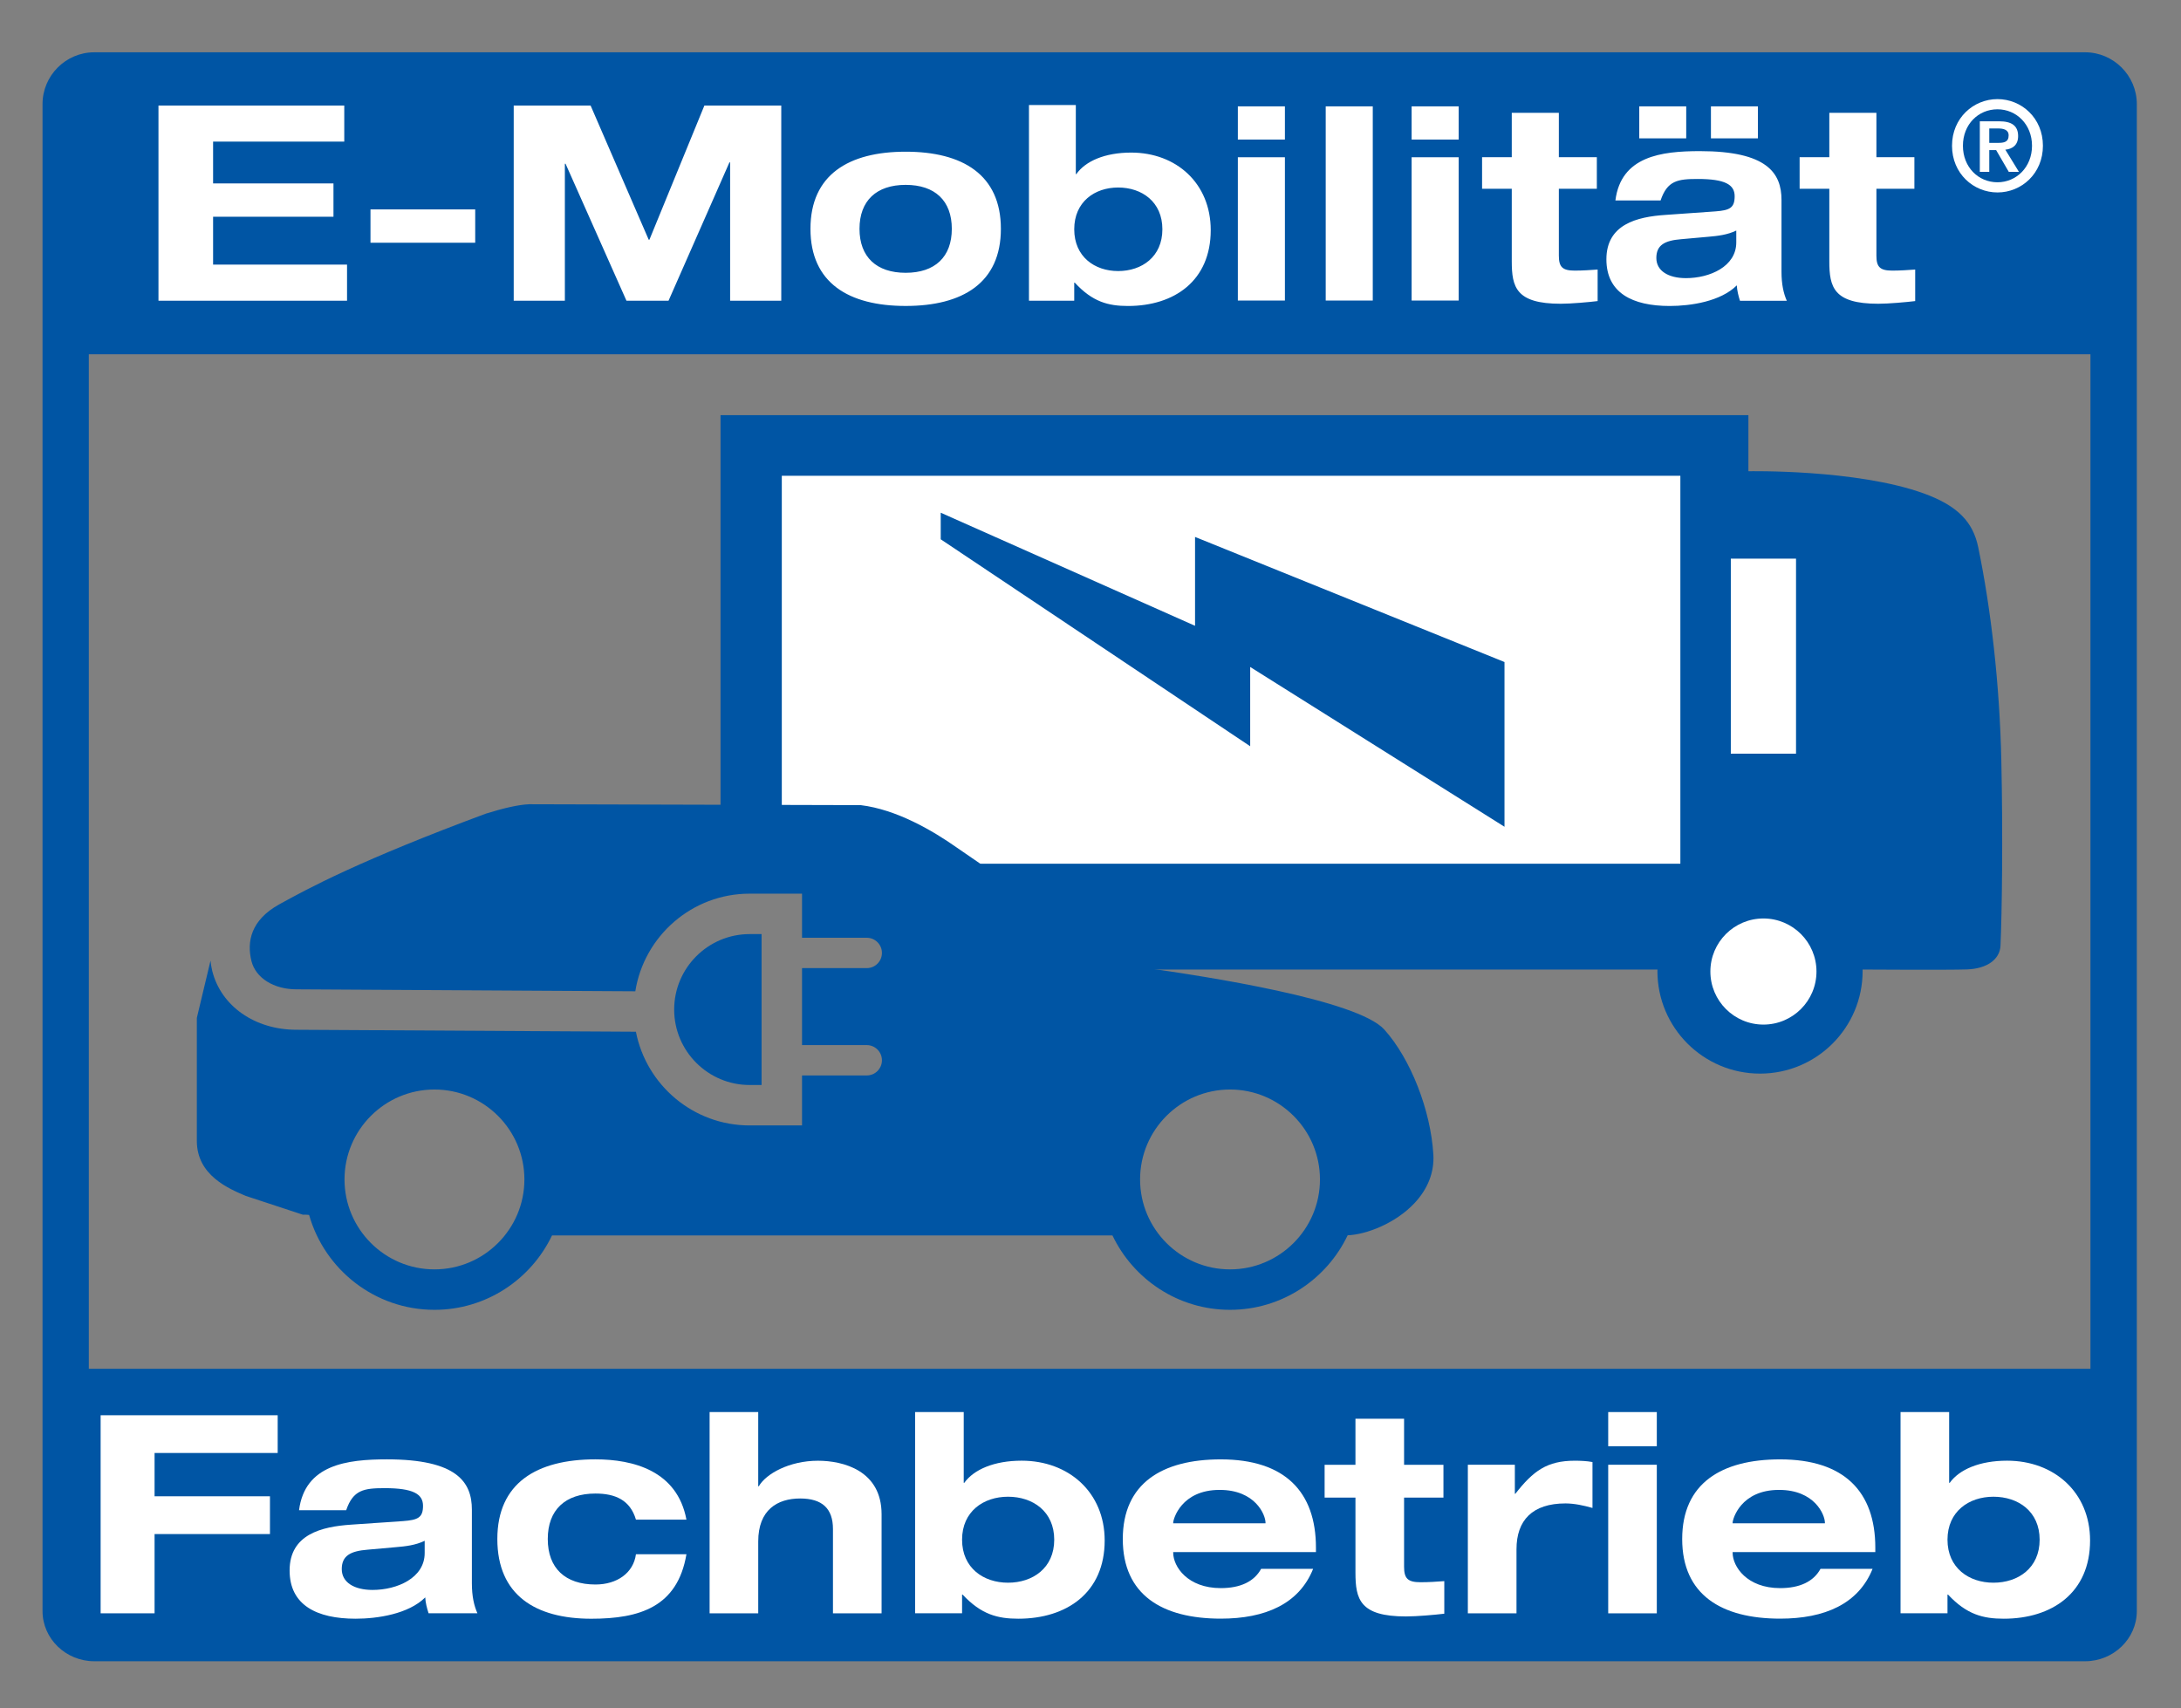
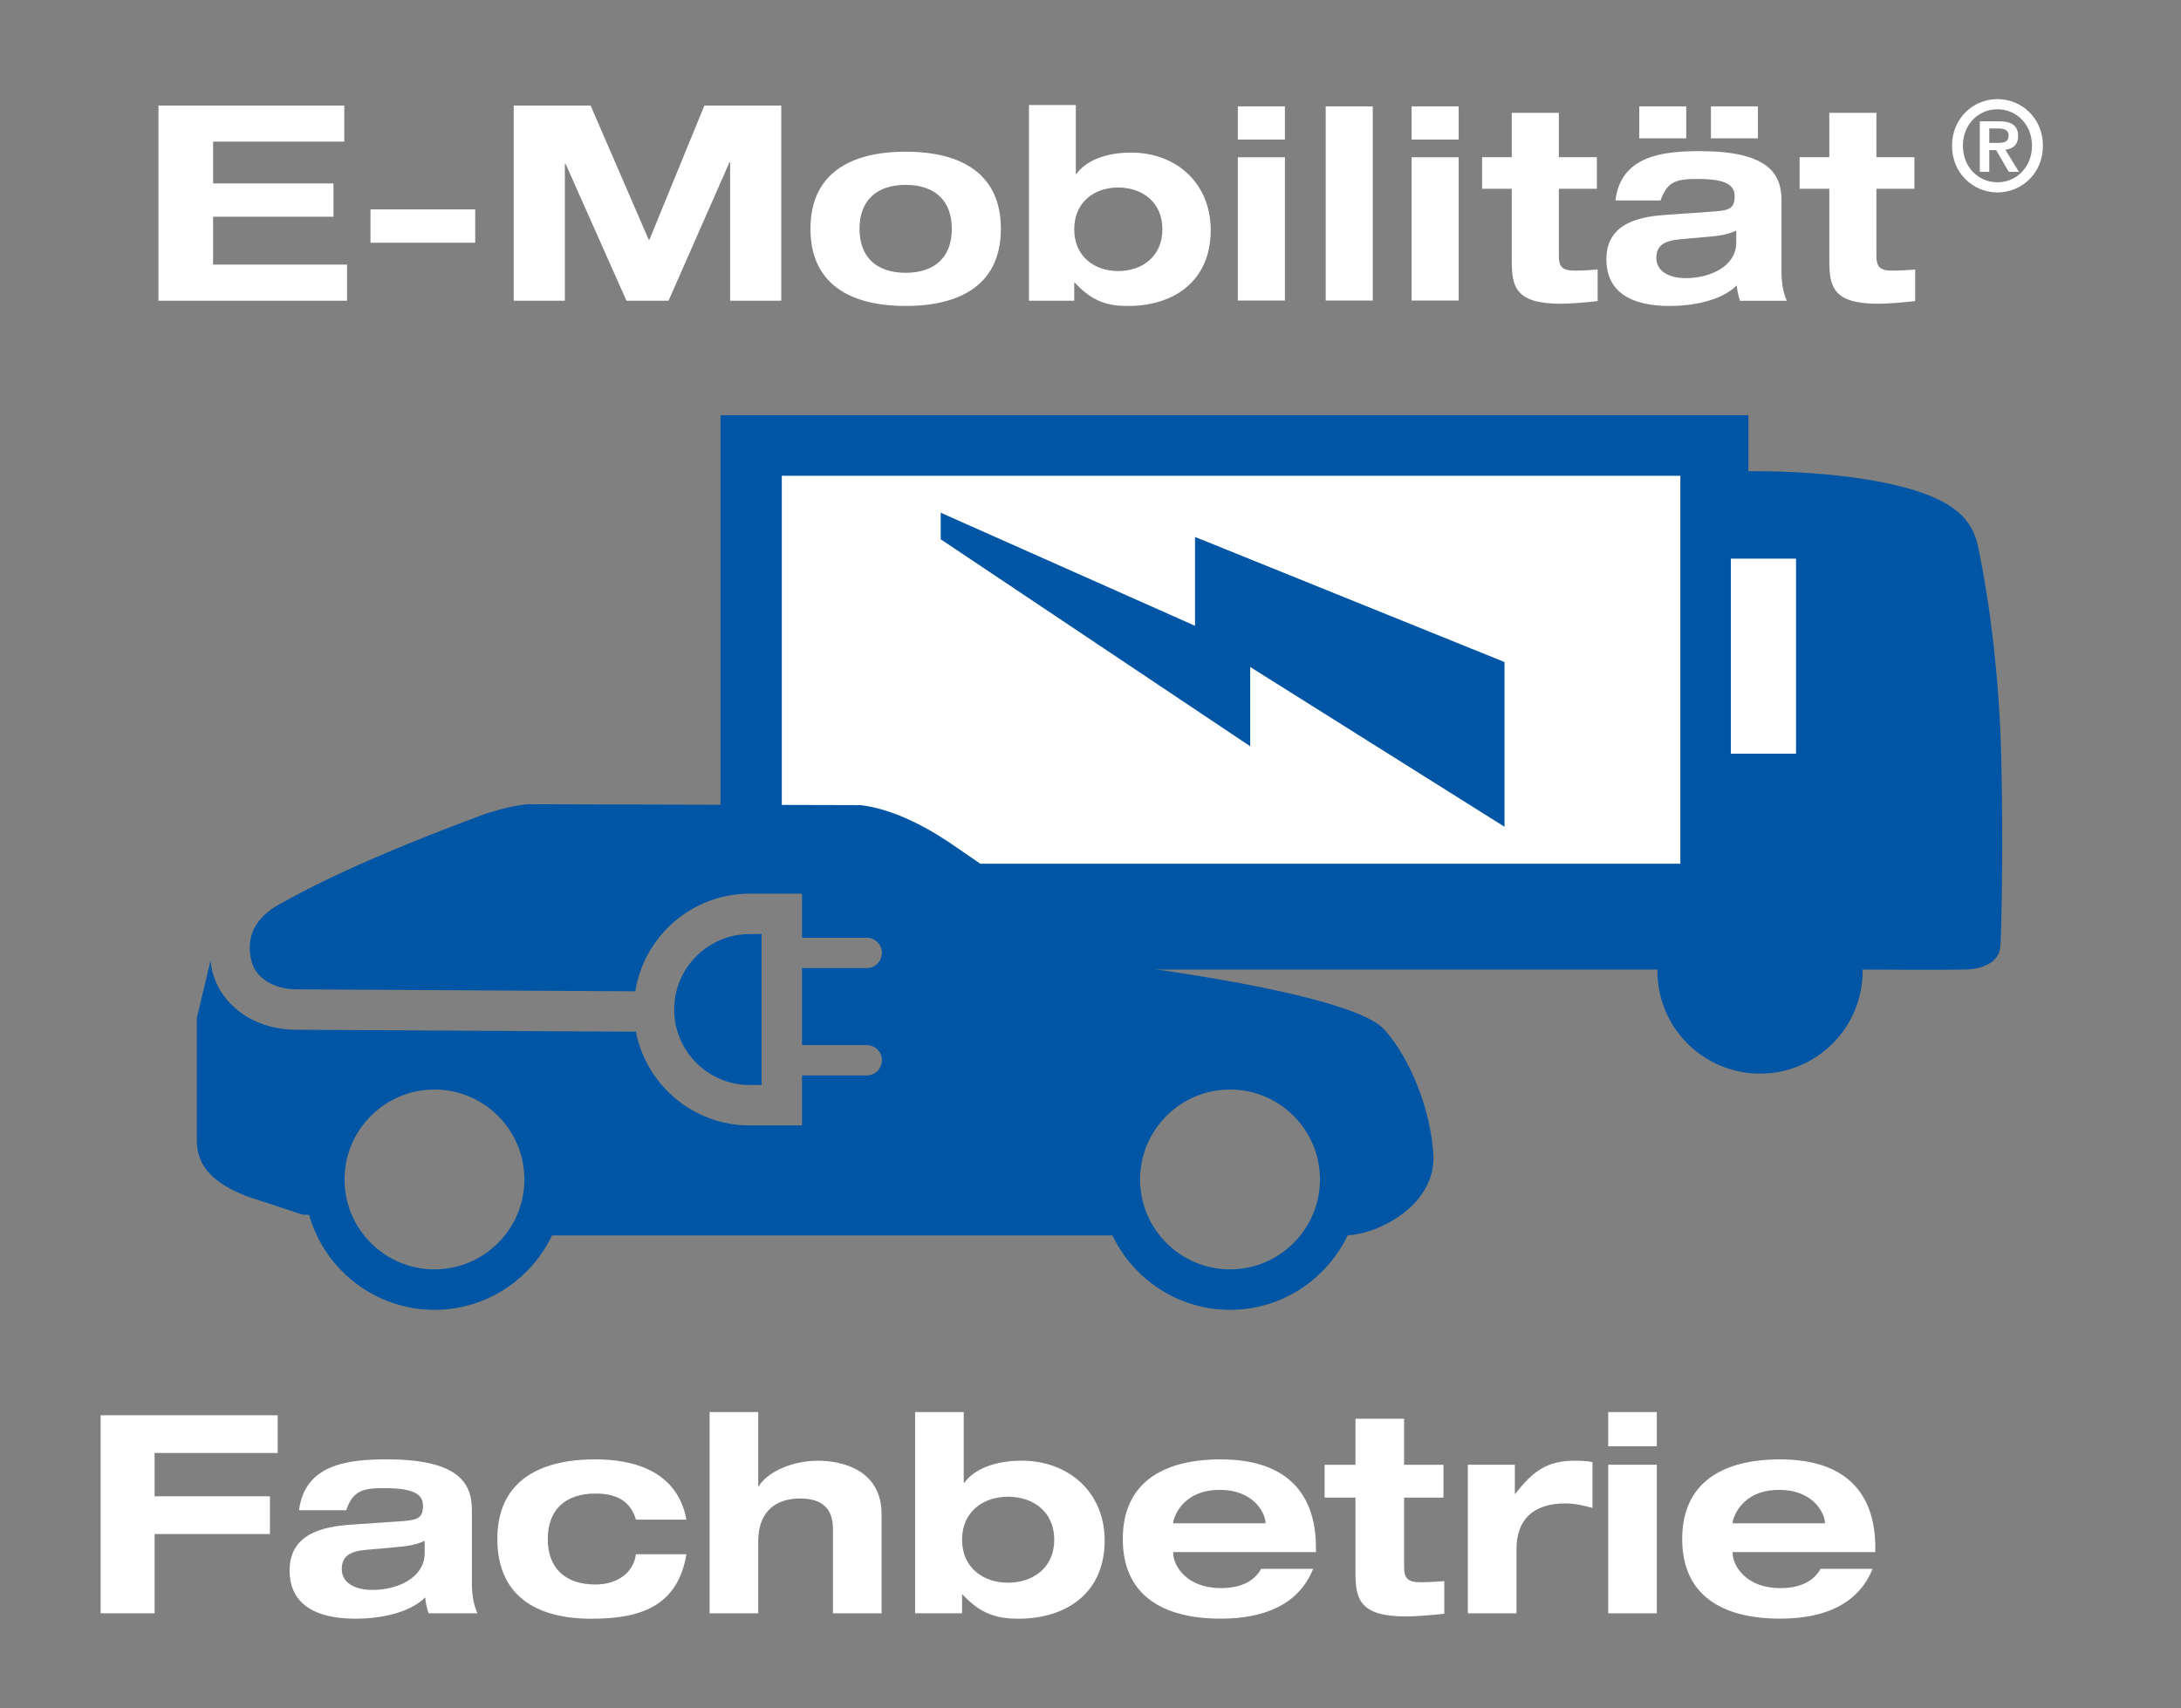
<svg xmlns="http://www.w3.org/2000/svg" width="180px" height="141px" version="1.1" xml:space="preserve" style="fill-rule:evenodd;clip-rule:evenodd;stroke-linejoin:round;stroke-miterlimit:2;">
  <rect width="100%" height="100%" fill="#808080" stroke="none" />
  <g>
    <path d="M165.172,62.787c-0.137,-6.32 -0.855,-12.536 -1.91,-17.631c-0.424,-2.039 -1.648,-3.403 -4.507,-4.435c-5.568,-2.006 -14.457,-1.826 -14.457,-1.826l-0,-4.628l-84.832,-0l-0,36.437l24.865,9.32l52.466,-0c-0,0.041 -0.008,0.081 -0.008,0.126c0,4.674 3.792,8.464 8.469,8.464c4.676,0 8.466,-3.79 8.466,-8.464c0,-0.045 -0.002,-0.085 -0.004,-0.126c0,-0 7.039,0.046 8.619,-0.009c1.639,-0.058 2.711,-0.822 2.764,-1.957c0.118,-2.637 0.209,-8.951 0.069,-15.271Z" style="fill:#0055a4;fill-rule:nonzero;" />
    <rect x="64.523" y="39.27" width="74.159" height="32.02" style="fill:#fff;fill-rule:nonzero;" />
    <rect x="142.846" y="46.11" width="5.382" height="16.097" style="fill:#fff;fill-rule:nonzero;" />
-     <path d="M141.159,80.189c0,-2.418 1.96,-4.379 4.379,-4.379c2.417,-0 4.377,1.961 4.377,4.379c-0,2.416 -1.96,4.379 -4.377,4.379c-2.419,-0 -4.379,-1.963 -4.379,-4.379Z" style="fill:#fff;fill-rule:nonzero;" />
    <path d="M124.167,54.643l-25.539,-10.325l-0,7.335l-20.989,-9.334l0,2.194l25.54,17.082l0,-6.544l20.988,13.189l0,-13.597Z" style="fill:#0055a4;fill-rule:nonzero;" />
-     <path d="M172.527,112.976l-165.197,-0l-0,-83.736l165.197,-0l0,83.736Zm3.827,-104.385c-0,-2.353 -1.925,-4.275 -4.272,-4.275l-164.299,-0c-2.351,-0 -4.273,1.922 -4.273,4.275l-0,124.385c-0,2.279 1.922,4.141 4.273,4.141l164.299,0c2.347,0 4.272,-1.862 4.272,-4.141l-0,-124.385Z" style="fill:#0055a4;fill-rule:nonzero;" />
    <path d="M8.305,116.813l14.613,0l0,3.114l-10.161,-0l-0,3.574l9.523,0l-0,3.118l-9.523,-0l-0,6.541l-4.452,-0l-0,-16.347Z" style="fill:#fff;fill-rule:nonzero;" />
    <path d="M28.571,124.652c0.573,-1.686 1.467,-1.822 3.181,-1.822c2.337,-0 3.16,0.479 3.16,1.456c-0,0.972 -0.414,1.172 -1.649,1.263l-4.28,0.293c-2.45,0.164 -5.081,0.806 -5.081,3.784c0,2.861 2.241,3.98 5.447,3.98c1.808,0 4.373,-0.39 5.746,-1.76c0.022,0.442 0.138,0.876 0.275,1.31l4.031,-0c-0.275,-0.618 -0.456,-1.397 -0.456,-2.474l-0,-6.078c-0,-2.278 -1.238,-4.151 -7.008,-4.151c-3.297,-0 -6.776,0.434 -7.257,4.199l3.891,0Zm6.478,3.535c0,2.055 -2.267,3.044 -4.304,3.044c-1.509,-0 -2.539,-0.622 -2.539,-1.718c-0,-1.099 0.707,-1.489 2.127,-1.604l2.335,-0.208c0.802,-0.067 1.625,-0.158 2.381,-0.527l0,1.013Z" style="fill:#fff;fill-rule:nonzero;" />
    <path d="M52.485,125.428c-0.481,-1.625 -1.716,-2.153 -3.341,-2.153c-2.495,0 -3.936,1.349 -3.936,3.753c-0,2.406 1.441,3.755 3.936,3.755c1.786,-0 3.136,-0.959 3.341,-2.497l4.167,-0c-0.734,4.342 -3.845,5.322 -7.851,5.322c-4.623,-0 -7.755,-1.961 -7.755,-6.58c-0,-4.619 3.247,-6.575 8.098,-6.575c3.113,-0 6.752,0.934 7.508,4.975l-4.167,-0Z" style="fill:#fff;fill-rule:nonzero;" />
    <path d="M58.564,116.55l4.013,-0l-0,6.125l0.047,0c0.594,-1.032 2.522,-2.108 4.884,-2.108c2.081,0 5.25,0.806 5.25,4.418l-0,8.175l-4.013,-0l0,-6.958c0,-1.695 -0.896,-2.519 -2.706,-2.519c-1.879,0 -3.462,0.935 -3.462,3.547l-0,5.93l-4.013,-0l0,-16.61Z" style="fill:#fff;fill-rule:nonzero;" />
    <path d="M75.525,133.156l3.876,-0l-0,-1.54l0.045,0c1.541,1.647 2.895,1.99 4.598,1.99c3.992,0 7.126,-2.148 7.126,-6.454c-0,-3.982 -2.973,-6.589 -6.851,-6.589c-2.275,0 -3.953,0.733 -4.735,1.829l-0.046,-0l-0,-5.842l-4.013,-0l0,16.606Zm3.876,-6.072c-0,-2.334 1.768,-3.547 3.793,-3.547c2.045,-0 3.813,1.213 3.813,3.547c0,2.336 -1.768,3.55 -3.813,3.55c-2.025,-0 -3.793,-1.214 -3.793,-3.55Z" style="fill:#fff;fill-rule:nonzero;" />
    <path d="M104.081,129.492c-0.573,1.048 -1.71,1.589 -3.329,1.589c-2.737,0 -3.927,-1.77 -3.927,-2.928l0,-0.046l11.781,0l-0,-0.365c-0,-4.608 -2.562,-7.287 -7.854,-7.287c-4.84,0 -8.087,1.974 -8.087,6.576c0,4.603 3.247,6.57 8.087,6.57c3.669,0 6.462,-1.211 7.621,-4.109l-4.292,0Zm-7.256,-3.762l0,-0.045c0,-0.297 0.663,-2.711 3.834,-2.711c2.939,-0 3.785,2.049 3.785,2.711l-0,0.045l-7.619,0Z" style="fill:#fff;fill-rule:nonzero;" />
    <path d="M111.867,117.1l4.013,0l-0,3.801l3.249,-0l-0,2.708l-3.249,0l-0,5.706c-0,0.96 0.297,1.28 1.352,1.28c0.707,0 1.324,-0.044 1.967,-0.091l-0,2.689c-0.755,0.092 -2.266,0.226 -3.158,0.226c-3.809,0 -4.174,-1.413 -4.174,-3.623l0,-6.187l-2.545,0l0,-2.708l2.545,-0l0,-3.801Z" style="fill:#fff;fill-rule:nonzero;" />
    <path d="M121.143,120.898l3.879,0l-0,2.393l0.043,-0c1.468,-1.88 2.611,-2.726 4.898,-2.726c0.459,-0 1.01,0.022 1.466,0.11l-0,3.789c-0.734,-0.206 -1.466,-0.368 -2.219,-0.374c-2.749,-0 -4.052,1.399 -4.052,3.784l0,5.286l-4.015,-0l0,-12.262Z" style="fill:#fff;fill-rule:nonzero;" />
    <path d="M132.727,116.55l4.011,-0l-0,2.822l-4.011,0l-0,-2.822Zm-0,4.348l4.011,0l-0,12.264l-4.011,0l-0,-12.264Z" style="fill:#fff;fill-rule:nonzero;" />
    <path d="M150.247,129.492c-0.572,1.048 -1.711,1.589 -3.331,1.589c-2.734,0 -3.921,-1.77 -3.921,-2.928l-0,-0.046l11.776,0l0,-0.365c0,-4.608 -2.556,-7.287 -7.855,-7.287c-4.838,0 -8.083,1.974 -8.083,6.576c-0,4.603 3.245,6.57 8.083,6.57c3.672,0 6.463,-1.211 7.629,-4.109l-4.298,0Zm-7.252,-3.762l-0,-0.045c-0,-0.297 0.662,-2.711 3.831,-2.711c2.941,-0 3.785,2.049 3.785,2.711l-0,0.045l-7.616,0Z" style="fill:#fff;fill-rule:nonzero;" />
-     <path d="M156.853,133.156l3.875,-0l0,-1.54l0.045,0c1.54,1.647 2.896,1.99 4.598,1.99c3.993,0 7.125,-2.148 7.125,-6.454c-0,-3.982 -2.972,-6.589 -6.851,-6.589c-2.273,0 -3.95,0.733 -4.733,1.829l-0.047,-0l-0,-5.842l-4.012,-0l0,16.606Zm3.875,-6.072c0,-2.334 1.771,-3.547 3.792,-3.547c2.046,-0 3.813,1.213 3.813,3.547c-0,2.336 -1.767,3.55 -3.813,3.55c-2.021,-0 -3.792,-1.214 -3.792,-3.55Z" style="fill:#fff;fill-rule:nonzero;" />
    <path d="M48.743,8.711l4.797,11.077l0.056,-0l4.538,-11.077l6.345,-0l0,16.108l-4.221,-0l0,-11.416l-0.057,0l-5.025,11.416l-3.474,-0l-5.025,-11.303l-0.058,0l0,11.303l-4.221,-0l-0,-16.108l6.345,-0Zm-9.523,8.572l0,2.753l-8.643,-0l-0,-2.753l8.643,0Zm-10.807,-8.572l-0,2.977l-10.826,0l0,3.453l9.935,-0l-0,2.751l-9.935,0l0,3.949l11.055,-0l0,2.978l-15.563,-0l0,-16.108l15.334,-0Zm116.669,0.07l-0,2.64l-3.877,-0l0,-2.64l3.877,-0Zm-5.916,-0l0,2.64l-3.876,-0l0,-2.64l3.876,-0Zm-2.117,7.767c0.554,-1.643 1.411,-1.776 3.067,-1.776c2.254,-0 3.047,0.464 3.047,1.423c0,0.961 -0.401,1.164 -1.591,1.253l-4.127,0.291c-2.349,0.157 -4.867,0.779 -4.867,3.664c-0,2.771 2.144,3.852 5.223,3.852c1.742,0 4.212,-0.375 5.539,-1.702c0.023,0.426 0.129,0.85 0.262,1.273l3.865,0c-0.267,-0.604 -0.438,-1.356 -0.438,-2.399l-0,-5.921c-0,-2.221 -1.185,-4.032 -6.737,-4.032c-3.176,0 -6.513,0.419 -6.971,4.074l3.728,0Zm6.248,3.461c0,1.992 -2.189,2.948 -4.151,2.948c-1.459,-0 -2.446,-0.601 -2.446,-1.663c-0,-1.063 0.68,-1.441 2.052,-1.551l2.247,-0.201c0.773,-0.067 1.563,-0.157 2.298,-0.511l0,0.978Zm-58.375,4.811l3.736,0l-0,-1.493l0.042,-0c1.474,1.597 2.769,1.928 4.396,1.928c3.824,0 6.827,-2.083 6.827,-6.261c0,-3.873 -2.851,-6.4 -6.562,-6.4c-2.181,0 -3.783,0.711 -4.529,1.775l-0.043,-0l0,-5.698l-3.867,0l0,16.149Zm3.736,-5.896c-0,-2.269 1.692,-3.447 3.624,-3.447c1.957,-0 3.651,1.178 3.651,3.447c-0,2.27 -1.694,3.449 -3.651,3.449c-1.932,-0 -3.624,-1.179 -3.624,-3.449Zm27.844,-5.947l3.884,0l0,11.83l-3.884,0l-0,-11.83Zm-0,-4.196l3.884,-0l0,2.739l-3.884,0l-0,-2.739Zm-14.341,4.196l3.884,0l0,11.83l-3.884,0l0,-11.83Zm0,-4.196l3.884,-0l0,2.739l-3.884,0l0,-2.739Zm48.815,4.194l-2.451,-0l0,2.608l2.451,-0l-0,5.979c-0,2.143 0.355,3.509 4.041,3.509c0.861,-0 2.318,-0.132 3.046,-0.22l0,-2.603c-0.617,0.042 -1.215,0.088 -1.899,0.088c-1.016,0 -1.302,-0.311 -1.302,-1.238l0,-5.515l3.135,-0l0,-2.608l-3.135,-0l0,-3.663l-3.886,0l-0,3.663Zm-26.208,-0l-2.45,-0l-0,2.608l2.45,-0l-0,5.979c-0,2.143 0.354,3.509 4.041,3.509c0.861,-0 2.317,-0.132 3.046,-0.22l0,-2.603c-0.617,0.042 -1.215,0.088 -1.899,0.088c-1.016,0 -1.302,-0.311 -1.302,-1.238l-0,-5.515l3.135,-0l-0,-2.608l-3.135,-0l-0,-3.663l-3.886,0l-0,3.663Zm-15.355,11.832l3.884,0l0,-16.026l-3.884,-0l-0,16.026Zm-42.524,-5.919c0,4.464 3.157,6.365 7.857,6.365c4.7,-0 7.858,-1.901 7.858,-6.365c0,-4.467 -3.158,-6.367 -7.858,-6.367c-4.7,0 -7.857,1.9 -7.857,6.367Zm4.047,0c0,-2.323 1.398,-3.629 3.81,-3.629c2.418,-0 3.808,1.306 3.808,3.629c-0,2.32 -1.39,3.628 -3.808,3.628c-2.412,0 -3.81,-1.308 -3.81,-3.628Z" style="fill:#fff;fill-rule:nonzero;" />
    <path d="M162.002,12.03c-0,-1.765 1.271,-3.009 2.853,-3.009c1.556,-0 2.849,1.244 2.849,3.009c0,1.766 -1.293,3.015 -2.849,3.015c-1.582,0 -2.853,-1.249 -2.853,-3.015Zm-0.9,0c0,2.298 1.773,3.854 3.753,3.854c1.979,-0 3.749,-1.556 3.749,-3.854c0,-2.294 -1.77,-3.849 -3.749,-3.849c-1.98,-0 -3.753,1.555 -3.753,3.849Zm2.294,2.155l0.781,0l0,-1.796l0.566,-0l1.044,1.796l0.838,0l-1.123,-1.83c0.582,-0.061 1.056,-0.369 1.056,-1.121c0,-0.878 -0.557,-1.222 -1.571,-1.222l-1.591,-0l0,4.173Zm0.781,-3.582l0.725,-0c0.41,-0 0.873,0.083 0.873,0.57c0,0.56 -0.394,0.62 -0.877,0.62l-0.721,-0l0,-1.19Z" style="fill:#fff;fill-rule:nonzero;" />
    <path d="M101.515,104.773c-4.093,0 -7.423,-3.33 -7.423,-7.423c-0,-4.093 3.33,-7.423 7.423,-7.423c4.092,-0 7.423,3.33 7.423,7.423c-0,4.093 -3.331,7.423 -7.423,7.423Zm-65.659,0c-4.093,0 -7.423,-3.33 -7.423,-7.423c0,-4.093 3.33,-7.423 7.423,-7.423c4.092,-0 7.423,3.33 7.423,7.423c-0,4.093 -3.331,7.423 -7.423,7.423Zm82.44,-9.477c-0.214,-3.661 -1.877,-7.903 -4.044,-10.315c-2.199,-2.446 -14.633,-4.392 -19.943,-5.123c-0.55,-0.118 -1.299,-0.367 -1.708,-0.633c-3.855,-2.51 -13.538,-9.201 -13.622,-9.258c-1.989,-1.404 -4.981,-3.154 -7.941,-3.512l-27.354,-0.074c-0.892,0.031 -2.158,0.331 -3.588,0.776c-5.162,1.919 -8.792,3.442 -11.431,4.651c-0.033,0.016 -0.075,0.036 -0.106,0.051l-0.011,0.003c-2.682,1.232 -4.324,2.133 -5.501,2.782c-2.338,1.292 -2.695,3.08 -2.292,4.688c0.35,1.392 1.842,2.326 3.713,2.326l27.965,0.162c0.726,-4.559 4.674,-8.058 9.434,-8.058l4.325,0l0,3.64l5.344,0c0.692,0 1.251,0.561 1.251,1.252c0,0.691 -0.559,1.253 -1.251,1.253l-5.344,-0l0,6.355l5.344,-0c0.692,-0 1.251,0.561 1.251,1.253c0,0.691 -0.559,1.251 -1.251,1.251l-5.344,0l0,4.126l-4.325,-0c-4.648,-0 -8.529,-3.334 -9.385,-7.735l-28.023,-0.162c-3.42,0 -6.212,-1.948 -6.941,-4.85c-0.069,-0.273 -0.115,-0.562 -0.143,-0.858l-1.13,4.728l0,10.155c0,2.835 2.628,3.942 4.039,4.538l4.704,1.55l0.268,0c0.053,0 0.106,0.004 0.164,0.011l0.091,0.011c1.28,4.511 5.428,7.831 10.345,7.831c4.278,-0 7.97,-2.516 9.703,-6.14l46.253,0c1.733,3.624 5.424,6.14 9.703,6.14c4.282,-0 7.978,-2.522 9.709,-6.152c1.55,-0.063 3.937,-0.98 5.508,-2.646c1.109,-1.175 1.65,-2.564 1.564,-4.017Z" style="fill:#0055a4;fill-rule:nonzero;" />
    <path d="M62.854,89.554l-0,-12.455l-0.987,0c-3.434,0 -6.227,2.795 -6.227,6.228c-0,3.434 2.793,6.227 6.227,6.227l0.987,-0Z" style="fill:#0055a4;fill-rule:nonzero;" />
  </g>
</svg>